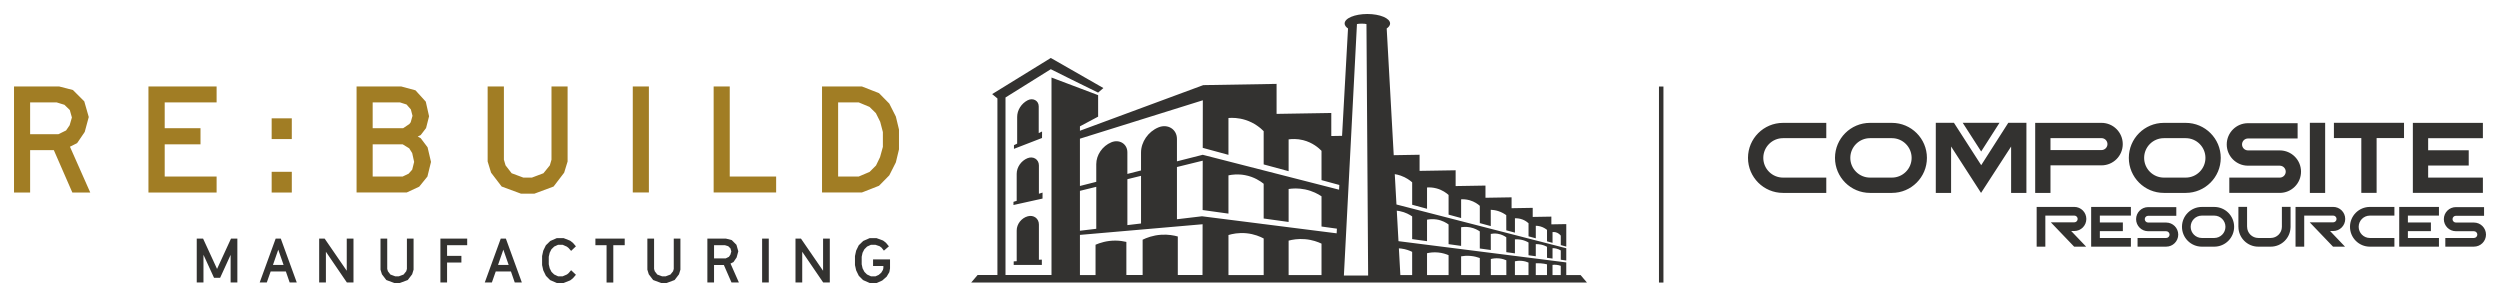
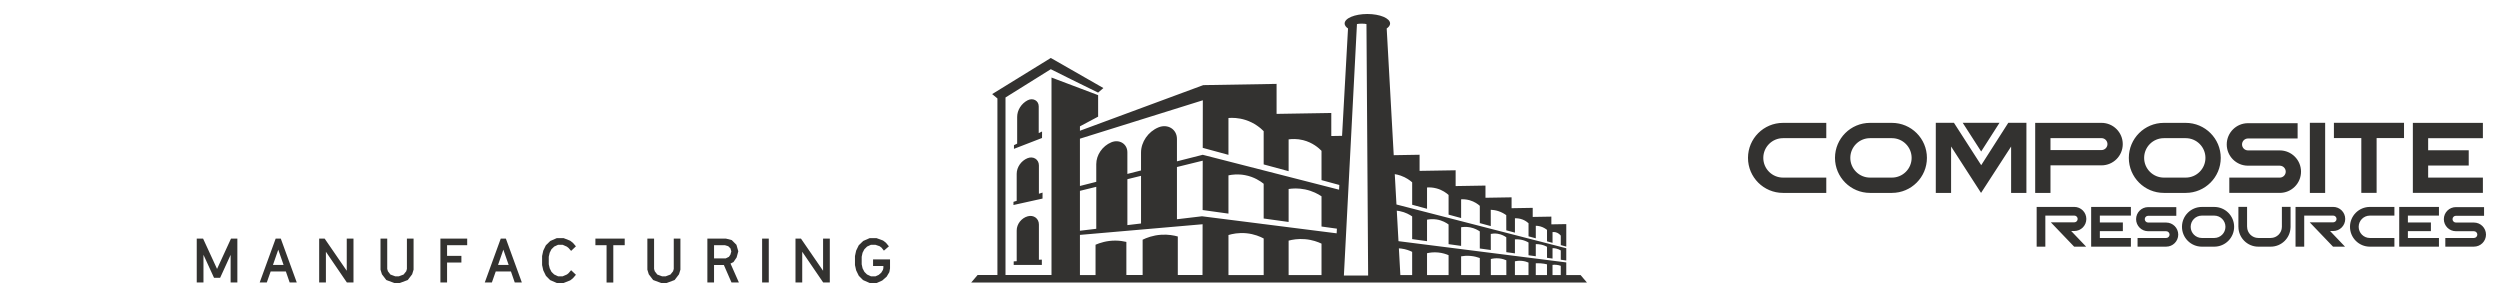
<svg xmlns="http://www.w3.org/2000/svg" id="PPT_Centered" data-name="PPT Centered" width="356.747" height="42.383" viewBox="0 0 356.747 42.383">
  <defs>
    <style>
      .cls-1 {
        fill: #a17d24;
      }

      .cls-1, .cls-2 {
        stroke-width: 0px;
      }

      .cls-2 {
        fill: #333230;
      }
    </style>
  </defs>
  <path id="CR_Logo" class="cls-2" d="m285.325,17.524l-2.615,4.093-2.633-4.093h5.248Zm14.558.008c1.674,0,3.032,1.357,3.032,3.032s-1.359,3.032-3.032,3.032h-7.282v3.933h-2.183l.001-9.996h9.464m0,3.881c.468,0,.849-.382.849-.851,0-.468-.381-.85-.849-.85h-7.282v1.7h7.282m-24.914,1.119c0-2.761-2.237-4.997-4.997-4.997h-3.124c-2.758,0-4.997,2.236-4.997,4.997,0,2.759,2.239,4.996,4.997,4.996h3.124c2.76,0,4.997-2.237,4.997-4.996m-8.12,2.812c-1.551,0-2.812-1.261-2.812-2.812,0-1.553,1.261-2.815,2.812-2.815h3.124c1.552,0,2.814,1.262,2.814,2.815,0,1.551-1.262,2.812-2.814,2.812h-3.124Zm50.049-2.812c0-2.761-2.238-4.997-4.997-4.997h-3.123c-2.759,0-4.997,2.236-4.997,4.997,0,2.759,2.239,4.996,4.997,4.996h3.123c2.76,0,4.997-2.237,4.997-4.996m-8.12,2.812c-1.551,0-2.813-1.261-2.813-2.812,0-1.553,1.262-2.815,2.813-2.815h3.123c1.552,0,2.813,1.262,2.813,2.815,0,1.551-1.261,2.812-2.813,2.812h-3.123Zm45.527-5.627v-2.183h-9.994v9.993h9.994v-2.183h-7.811v-1.722h5.79v-2.183h-5.79v-1.722h7.811Zm-93.697,5.627h-6.176c-1.551,0-2.812-1.261-2.812-2.812,0-1.553,1.262-2.815,2.812-2.815h6.176v-2.182h-6.175c-2.76,0-4.997,2.236-4.997,4.997,0,2.759,2.237,4.996,4.997,4.996h6.175v-2.183Zm28.561-7.821h-2.588l-3.866,6.05-3.891-6.05h-2.589v10.005h2.183v-6.622l4.275,6.622,4.29-6.619v6.619h2.183l.002-10.005Zm42.627-0h-2.183v10.005h2.183v-10.005Zm11.255 0h-10.005v2.183h3.911v7.821h2.183v-7.821h3.911v-2.183Zm-14.698,6.973c0-1.675-1.358-3.032-3.032-3.032l-4.537-.001c-.468,0-.849-.381-.849-.851,0-.468.381-.85.849-.85h7.083v-2.181h-7.083c-1.674,0-3.032,1.356-3.032,3.032,0,1.673,1.358,3.032,3.032,3.032l4.537.001c.468,0,.85.381.85.849,0,.47-.382.851-.85.851h-7.202v2.182h7.202c1.675,0,3.032-1.359,3.032-3.032m-9.545,7.871c0-1.567-1.269-2.834-2.835-2.834h-1.771c-1.565,0-2.836,1.267-2.836,2.834,0,1.565,1.271,2.834,2.836,2.834h1.771c1.566,0,2.835-1.269,2.835-2.834m-4.606,1.595c-.881,0-1.596-.715-1.596-1.595,0-.881.715-1.598,1.596-1.598h1.771c.881,0,1.596.717,1.596,1.598,0,.88-.715,1.595-1.596,1.595h-1.771Zm27.476 0h-3.503c-.881,0-1.595-.715-1.595-1.596,0-.882.715-1.597,1.595-1.597h3.503v-1.238h-3.503c-1.566,0-2.835,1.268-2.835,2.835s1.269,2.835,2.835,2.835h3.503v-1.238Zm-30.846-.481c0-.95-.77-1.72-1.72-1.72l-2.575-.001c-.265,0-.482-.216-.482-.482,0-.266.217-.482.482-.482h4.019v-1.238h-4.019c-.95,0-1.719.77-1.719,1.72,0,.949.77,1.719,1.719,1.719l2.575.001c.264,0,.482.216.482.482,0,.266-.218.483-.482.483h-4.085v1.237h4.085c.95,0,1.72-.77,1.72-1.719m-14.834-.512c.95,0,1.719-.77,1.719-1.72,0-.951-.77-1.72-1.719-1.72h-5.369v.003h-.001v5.669h1.239v-4.434h4.131c.266,0,.482.217.482.482s-.217.482-.482.482h-3.346l3.323,3.468h1.712l-2.131-2.23h.442Zm36.943,0c.95,0,1.719-.77,1.719-1.72,0-.951-.77-1.72-1.719-1.72h-5.37v.003h-.001v5.669h1.239v-4.434h4.131c.265,0,.482.217.482.482s-.217.482-.482.482h-3.345l3.322,3.468h1.711l-2.131-2.23h.443Zm-28.865-2.2v-1.238h-5.671v5.67h5.671v-1.238h-4.431v-.977h3.284v-1.239h-3.284v-.977h4.431Zm50.672,2.712c0-.95-.77-1.72-1.72-1.72l-2.575-.001c-.265,0-.481-.216-.481-.482,0-.266.216-.482.481-.482h4.019v-1.238h-4.019c-.95,0-1.72.77-1.72,1.72,0,.949.77,1.719,1.72,1.719l2.575.001c.266,0,.482.216.482.482,0,.266-.216.483-.482.483h-4.085v1.237h4.085c.95,0,1.72-.77,1.72-1.719m-6.713-2.712v-1.238h-5.67v5.67h5.67v-1.238h-4.432v-.977h3.284v-1.239h-3.284v-.977h4.432Zm-21.174,1.605c0-.002.001-.006.001-.008,0-.005-.001-.01-.001-.014v-2.828h-1.239v2.847c-.002.878-.717,1.591-1.595,1.591h-1.773c-.88,0-1.595-.715-1.595-1.595,0-.005.001-.01.001-.014h-.006v-2.828h-1.238v2.86h.004c.01,1.557,1.275,2.817,2.834,2.817h1.773c1.537,0,2.787-1.225,2.83-2.752h.004v-.074Z" />
  <g id="RBM_wLine">
-     <path id="ReBuild_Horizontal" class="cls-1" d="m2,12.335h6.429s1.979.511,1.979.511l1.618,1.618.639,2.235-.575,2.128-1.086,1.597-1.022.511,2.896,6.535h-2.555s-2.64-6.045-2.64-6.045h-3.384s0,6.045,0,6.045h-2.299s0-15.135,0-15.135Zm6.343,6.812l1.086-.532.511-.745.319-1.106-.298-1.065-.766-.745-1.107-.34h-3.789s0,4.534,0,4.534h4.044Zm12.84,8.322h9.727s0-2.277,0-2.277h-7.407s0-4.597,0-4.597h5.109v-2.299h-5.109s0-3.683,0-3.683h7.407s0-2.278,0-2.278h-9.727s0,15.134,0,15.134Zm17.583-0h2.874v-2.958h-2.874v2.958Zm12.115-15.134h6.364s2.044.553,2.044.553l1.469,1.618.469,2.085-.426,1.682-.766,1.001-.425.212.425.234.98,1.299.489,2.086-.511,2.086-1.17,1.447-1.788.83h-7.152s0-15.134,0-15.134Zm6.641,5.96l.894-.596.192-.256.256-.915-.235-.916-.617-.703-.936-.298h-3.896s0,3.683,0,3.683h4.343Zm-.064,6.896l.851-.405.511-.574.277-1.107-.277-1.257-.425-.681-.936-.574h-4.279s0,4.597,0,4.597h4.279Zm16.897,2.448h1.895s2.745-1.022,2.745-1.022l1.511-1.979.49-1.597v-10.707s-2.299,0-2.299,0v10.451s-.234.809-.234.809l-.916,1.128-1.639.617h-1.235s-1.66-.617-1.66-.617l-.873-1.128-.234-.809v-10.451s-2.32,0-2.32,0v10.707s.489,1.597.489,1.597l1.511,1.979,2.767,1.022Zm15.942-.171h2.299s0-15.134,0-15.134h-2.299s0,15.134,0,15.134Zm11.539,0h8.918s0-2.277,0-2.277h-6.62s0-12.857,0-12.857h-2.298s0,15.134,0,15.134Zm17.764-12.856h2.938s1.533.639,1.533.639l.916.893.617,1.236.383,1.468v2.107s-.405,1.469-.405,1.469l-.575,1.192-.916.915-1.553.66h-2.938s0-10.579,0-10.579Zm-2.298-2.278v15.135s5.683,0,5.683,0l2.448-.959,1.468-1.49.937-1.851.446-1.853v-2.831s-.446-1.852-.446-1.852l-.937-1.851-1.468-1.49-2.448-.958h-5.683Zm-78.536,7.506h2.874v-2.958h-2.874v2.958Z" />
    <path id="Manufacturing_Horizontal" class="cls-2" d="m33.871,34.051v6.261s-.961,0-.961,0v-3.945s-1.497,3.275-1.497,3.275h-.872s-1.506-3.284-1.506-3.284v3.954h-.96s0-6.261,0-6.261h.907s1.991,4.324,1.991,4.324l1.99-4.324h.908Zm5.08,3.752h1.515s-.758-2.176-.758-2.176l-.756,2.176Zm1.118-3.752l2.28,6.261h-1.013s-.546-1.577-.546-1.577h-2.166s-.554,1.577-.554,1.577h-1.013s2.28-6.261,2.28-6.261h.731Zm9.412,0v4.587s-3.153-4.587-3.153-4.587h-.783s0,6.261,0,6.261h.961s0-4.386,0-4.386l2.994,4.386h.942s0-6.261,0-6.261h-.96Zm8.585,0v4.323s-.097.336-.097.336l-.378.467-.678.255h-.511s-.687-.255-.687-.255l-.361-.467-.097-.336v-4.323s-.959,0-.959,0v4.429s.202.66.202.66l.625.819,1.145.423h.783s1.136-.423,1.136-.423l.626-.819.202-.66v-4.429s-.952,0-.952,0Zm4.78,0v6.261s.951,0,.951,0v-2.845s2.044,0,2.044,0v-.952s-2.044,0-2.044,0v-1.522s2.871,0,2.871,0v-.943s-3.822,0-3.822,0Zm8.224,3.752h1.515s-.757-2.176-.757-2.176l-.757,2.176Zm1.119-3.752l2.28,6.261h-1.013s-.546-1.577-.546-1.577h-2.166s-.554,1.577-.554,1.577h-1.013s2.28-6.261,2.28-6.261h.731Zm7.263-.07l-.925.405-.634.617-.37.765-.167.766v1.294s.167.748.167.748l.379.783.598.608.952.414h.977s.934-.37.934-.37l.397-.308.423-.493-.686-.652-.362.423-.229.185-.616.264h-.652s-.563-.264-.563-.264l-.379-.37-.256-.511-.132-.572v-1.075s.132-.572.132-.572l.247-.493.396-.388.554-.255h.652s.599.264.599.264l.237.184.371.424.686-.652-.423-.493-.397-.309-.934-.369h-.977Zm5.512.07v.943s1.593,0,1.593,0v5.319s.961,0,.961,0v-5.319s1.629,0,1.629,0v-.943s-4.183,0-4.183,0Zm11.182,0v4.323s-.097.336-.097.336l-.378.467-.679.255h-.51s-.687-.255-.687-.255l-.361-.467-.097-.336v-4.323s-.959,0-.959,0v4.429s.202.66.202.66l.625.819,1.145.423h.783s1.136-.423,1.136-.423l.625-.819.202-.66v-4.429s-.951,0-.951,0Zm5.75,2.818h1.673s.448-.221.448-.221l.211-.308.132-.458-.123-.44-.318-.308-.457-.14h-1.567s0,1.875,0,1.875Zm1.707-2.818l.819.211.669.669.265.925-.238.881-.449.66-.423.212,1.197,2.703h-1.056s-1.092-2.501-1.092-2.501h-1.4s0,2.501,0,2.501h-.952s0-6.261,0-6.261h2.659Zm5.151,6.261h.951s0-6.261,0-6.261h-.951s0,6.261,0,6.261Zm8.699-6.261v4.587s-3.153-4.587-3.153-4.587h-.783s0,6.261,0,6.261h.961s0-4.386,0-4.386l2.994,4.386h.942s0-6.261,0-6.261h-.96Zm6.648-.07l-.925.405-.634.617-.371.765-.166.766v1.294s.166.748.166.748l.38.783.607.608.943.414h1.012s.783-.352.783-.352l.626-.547.388-.651.096-.528v-1.285s-2.421,0-2.421,0v.942s1.471,0,1.471,0v.29s-.062.265-.062.265l-.246.405-.362.308-.449.202h-.652s-.563-.264-.563-.264l-.371-.37-.264-.511-.124-.572v-1.075s.124-.572.124-.572l.256-.493.388-.388.554-.255h.634s.599.202.599.202l.281.211.335.423.713-.616-.423-.511-.414-.317-.934-.344h-.977Z" />
    <path id="Building_Horizontal_Solid" class="cls-2" d="m148.251,37.063l.419-.015v.756s-4.018,0-4.018,0v-.504s.429-.027.429-.027v-4.385c0-.912.676-1.778,1.579-2.025.842-.232,1.59.319,1.59,1.168v5.032Zm-1.604-22.756c-.902.466-1.499,1.413-1.499,2.377v3.81s-.455.222-.455.222l-.004.525,4.008-1.551.004-.927-.476.232v-3.818c0-.815-.815-1.265-1.578-.87Zm2.125,13.173l-.521.166v-4.051c0-.855-.814-1.36-1.638-1.017-.905.376-1.532,1.286-1.532,2.225v3.852s-.459.146-.459.146l-.003.454,4.148-.919.004-.857Zm77.69,12.841h-2.403s-52.464 0-52.464 0h-14.029s-7.519 0-7.519 0h-6.564s-1.153,0-1.153,0h-3.745s.914-1.075.914-1.075h2.831s-0-25.198-0-25.198l-.751-.621,8.344-5.141.024-.015,7.505,4.293-.752.65h0l-3.88-1.906-2.873-1.433-6.463,4.035v25.334s6.564,0,6.564,0l-0-28.18,6.653,2.513v3.068s-2.595,1.382-2.595,1.382v.63s17.593-6.508,17.593-6.508v-.001s-0-0-0-0h0v-0s.001 0.0.001 0l10.466-.177v4.281s7.807-.13,7.807-.13v3.288s1.537-.025,1.537-.025l.85-15.321c-.305-.207-.484-.45-.484-.71,0-.748,1.451-1.356,3.244-1.356,1.791,0,3.244.608,3.244,1.356,0,.261-.179.503-.485.71l1.003,18.081,3.689-.062v2.301s5.145-.085,5.145-.085v2.253s4.258-.071,4.258-.071v1.739s3.725-.062,3.725-.062v1.552s3.016-.051,3.016-.051v1.296s0.0 0.0 0.0 0l2.661-.045v1.104s2.129-.036,2.129-.036v.892s0,0,0,0v.544s-0,0-0,0v1.773s-.785-.213-.785-.213v-1.35c-.094-.117-.337-.386-.728-.482-.178-.044-.335-.038-.448-.023v1.536s-.789-.214-.789-.214v-1.638c-.195-.158-.526-.383-.988-.504-.233-.06-.443-.08-.613-.082v1.789s-1.036-.281-1.036-.281v-1.874c-.168-.153-.461-.38-.882-.536-.442-.164-.829-.174-1.058-.165v2.048s-1.235-.336-1.235-.336c-.001-.719-.003-1.439-.004-2.158-.251-.184-.635-.421-1.149-.585-.416-.132-.786-.174-1.063-.185l.004,2.327-1.566-.425v-2.467c-.259-.229-.746-.596-1.453-.796-.489-.138-.918-.149-1.214-.132v2.671s-1.789-.486-1.789-.486v-2.806c-.296-.266-.868-.706-1.708-.933-.551-.15-1.032-.158-1.367-.135v3.04s-2.122-.576-2.122-.576v-3.201c-.309-.271-.856-.684-1.644-.957-.297-.102-.58-.167-.838-.208l.208,3.748.021.374.011.207,24.233,6.246v1.745s-.785-.109-.785-.109v-1.324c-.154-.094-.378-.207-.664-.271-.196-.045-.372-.055-.512-.051v1.483s-.789-.11-.789-.11v-1.575c-.2-.108-.486-.234-.848-.311-.294-.061-.553-.071-.754-.064v1.728s-1.036-.144-1.036-.144v-1.818c-.238-.139-.611-.318-1.093-.405-.331-.06-.623-.06-.846-.042v1.996s-1.23-.171-1.23-.171l-.004-2.124c-.217-.155-.636-.412-1.225-.503-.41-.063-.758-.023-.987.023l.004,2.297-1.571-.218v-2.437c-.263-.181-.735-.455-1.383-.579-.537-.102-.992-.063-1.284-.012v2.659s-1.789-.248-1.789-.248v-2.808c-.297-.218-.882-.585-1.708-.714-.57-.089-1.051-.033-1.367.033v3.063s-2.122-.294-2.122-.294v-3.24c-.339-.234-.946-.59-1.784-.756-.141-.028-.277-.046-.409-.06l.21,3.782.029.523.003.045,22.72,2.878.438.056h0l.785.099v1.803s2.041,0,2.041,0l.916,1.075Zm-72.356-7.395l2.33-.277v-5.989s-2.33.573-2.33.573v5.692Zm17.505-.927l-17.505,1.52v5.728s2.227,0,2.227,0v-4.325c.613-.266,1.6-.594,2.836-.589.606.004,1.135.087,1.563.188v4.725s2.32,0,2.32,0v-5.041c.54-.264,1.45-.627,2.634-.706,1.014-.068,1.845.097,2.386.248v5.499s3.525,0,3.525,0l.013-7.248Zm-8.787-.107v-6.801s-1.947.479-1.947.479v6.553s1.947-.231,1.947-.231Zm17.501,2.137c-.488-.259-1.337-.632-2.461-.744-1.126-.11-2.033.093-2.563.252v5.71s5.025,0,5.025,0v-5.218Zm8.253.735c-.497-.236-1.307-.545-2.347-.634-1.003-.086-1.823.067-2.347.206v4.911s4.694,0,4.694,0v-4.483Zm2.198-2.135l-2.198-.305v-4.314c-.465-.311-1.262-.758-2.347-.981-.984-.203-1.815-.142-2.347-.061v4.705s-3.56-.494-3.56-.494v-4.958c-.44-.353-1.351-.985-2.671-1.23-1.003-.187-1.841-.078-2.354.031v5.46s-3.686-.511-3.686-.511l.013-7.043-3.677.904v7.453s3.574-.424,3.574-.424l.088.011.199.025,8.032,1.017.481.065v-.004s10.415,1.319,10.415,1.319l.037-.665Zm.346-6.235l-2.544-.691v-4.184c-.38-.39-1.258-1.179-2.629-1.521-.852-.213-1.586-.174-2.065-.11v4.54s-3.56-.967-3.56-.967v-4.744c-.416-.422-1.277-1.18-2.602-1.601-1.003-.319-1.877-.32-2.423-.278v5.258s-3.67-.997-3.67-.997l.012-6.788-17.536,5.479v6.749s2.33-.592,2.33-.592v-2.521c0-1.314.879-2.591,2.146-3.118,1.154-.48,2.294.228,2.294,1.425v3.086s1.947-.494,1.947-.494v-2.544c0-1.517,1.014-2.991,2.478-3.599,1.333-.555,2.649.263,2.649,1.645v3.196s3.678-.934,3.678-.934h0l19.456,4.981.037-.675Zm4.108,12.919l-0-.066-.026-3.986-.009-1.403-0-.038-.004-.578-.026-3.88-.008-1.243-.001-.198-.003-.433-.026-3.869-.005-.704-.002-.366-.003-.398-.004-.634-.015-2.188-.097-14.618-.009-1.277c-.27-.078-1.083-.079-1.357,0-.019.372-.039.744-.058,1.116-.257,4.939-.513,9.878-.77,14.817-.021.401-.042.801-.062,1.202-.011.212-.022.424-.033.637-.001.019-.002.038-.003.057-.013.248-.026.497-.039.745-.01.193-.02.386-.03.579-.072,1.387-.144,2.773-.216,4.16-.008.156-.016.312-.024.468-.003.064-.007.127-.01.191-.021.411-.043.821-.064,1.232-.072,1.392-.145,2.784-.217,4.176-.011.205-.021.41-.032.615-.001.011-.001.023-.002.034-.025.485-.051.97-.076,1.455-.075,1.443-.15,2.886-.225,4.329-.001.022-.002.044-.003.066h3.462Zm6.283-3.373c-.346-.173-.884-.39-1.573-.474-.11-.013-.217-.022-.322-.028l.211,3.81h1.683s0-3.307,0-3.307Zm5.196.473c-.339-.147-.852-.324-1.496-.386-.664-.063-1.214.022-1.578.106v3.114s3.075,0,3.075,0v-2.834Zm4.456.406c-.322-.12-.769-.249-1.312-.298-.549-.05-1.017-.004-1.355.056v2.671s2.667,0,2.667,0v-2.428Zm3.788,2.428c-.001-.702-.003-1.406-.004-2.108-.236-.102-.583-.224-1.019-.267-.507-.052-.925.021-1.192.09l.004,2.285h2.212Zm3.163-1.778c-.215-.094-.541-.207-.953-.245-.413-.04-.756.01-.987.061v1.962s1.939,0,1.939,0v-1.778Zm2.637.249c-.262-.063-.571-.118-.917-.144-.249-.018-.478-.019-.684-.01v1.683s1.601,0,1.601,0v-1.529Zm1.965.215c-.168-.063-.393-.127-.664-.149-.196-.015-.371-.004-.512.016v1.446s1.176,0,1.176,0v-1.313Z" />
-     <rect class="cls-2" x="236.733" y="12.348" width=".639" height="27.973" />
  </g>
</svg>